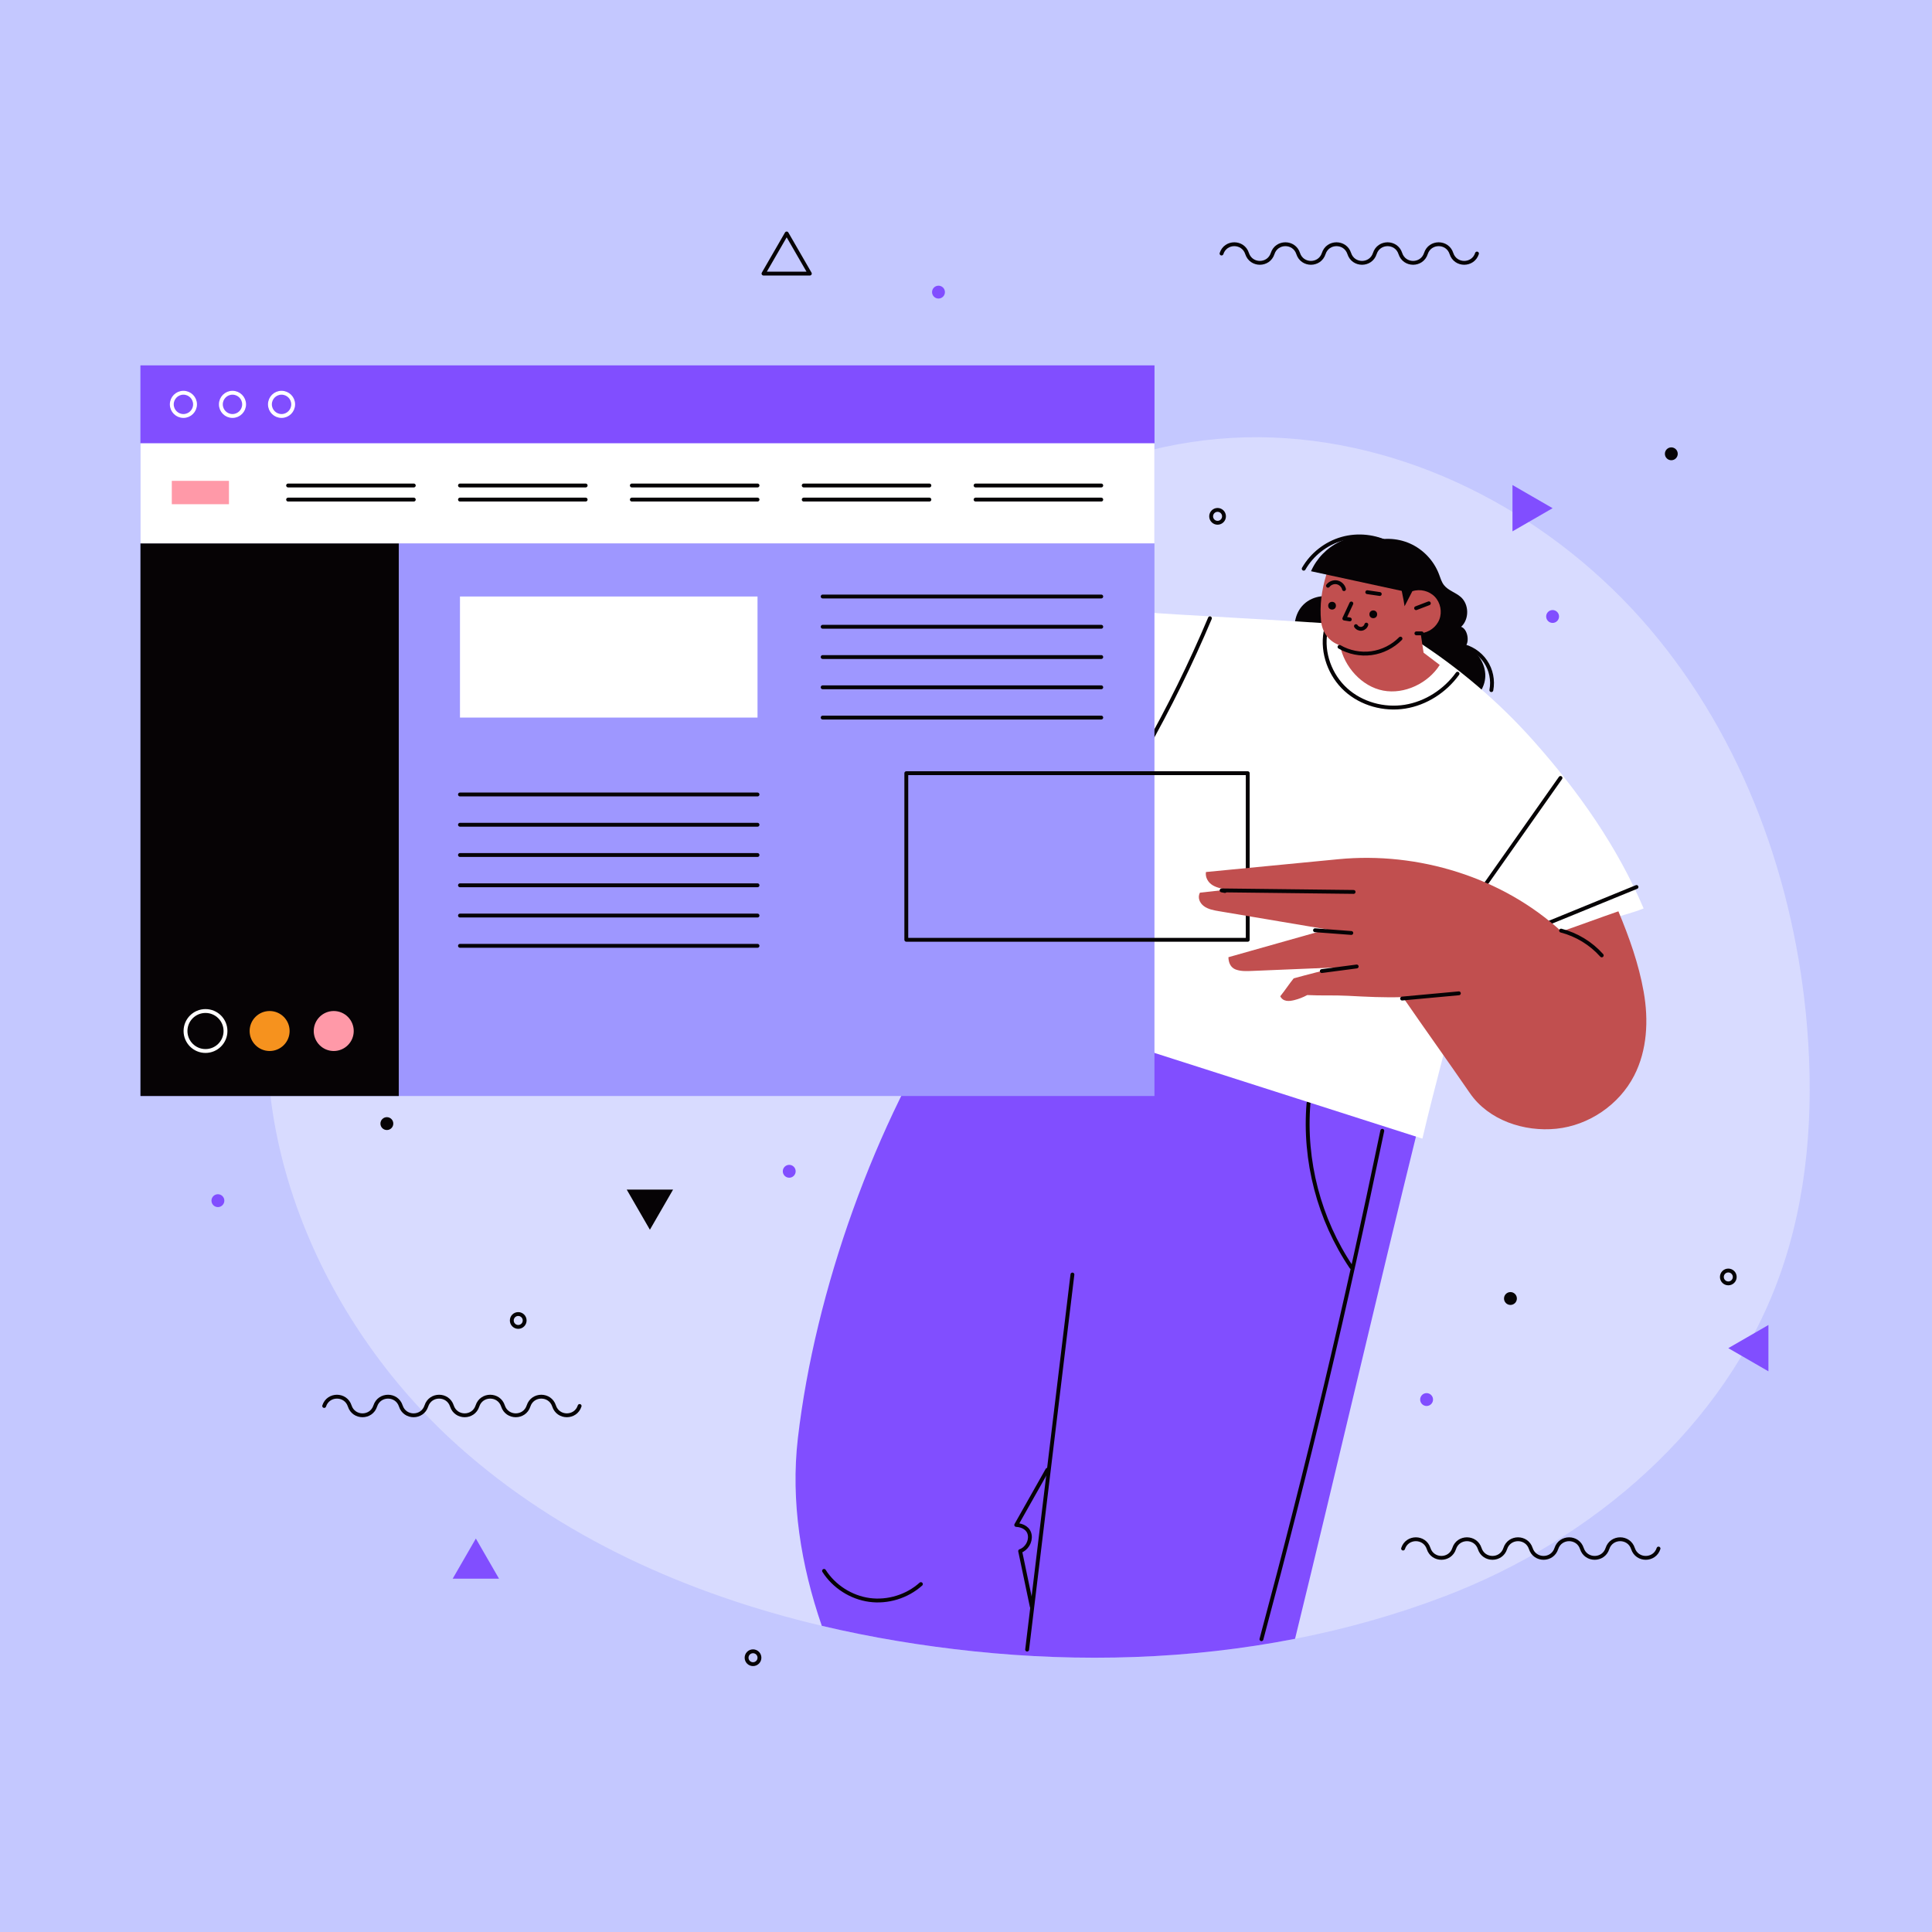
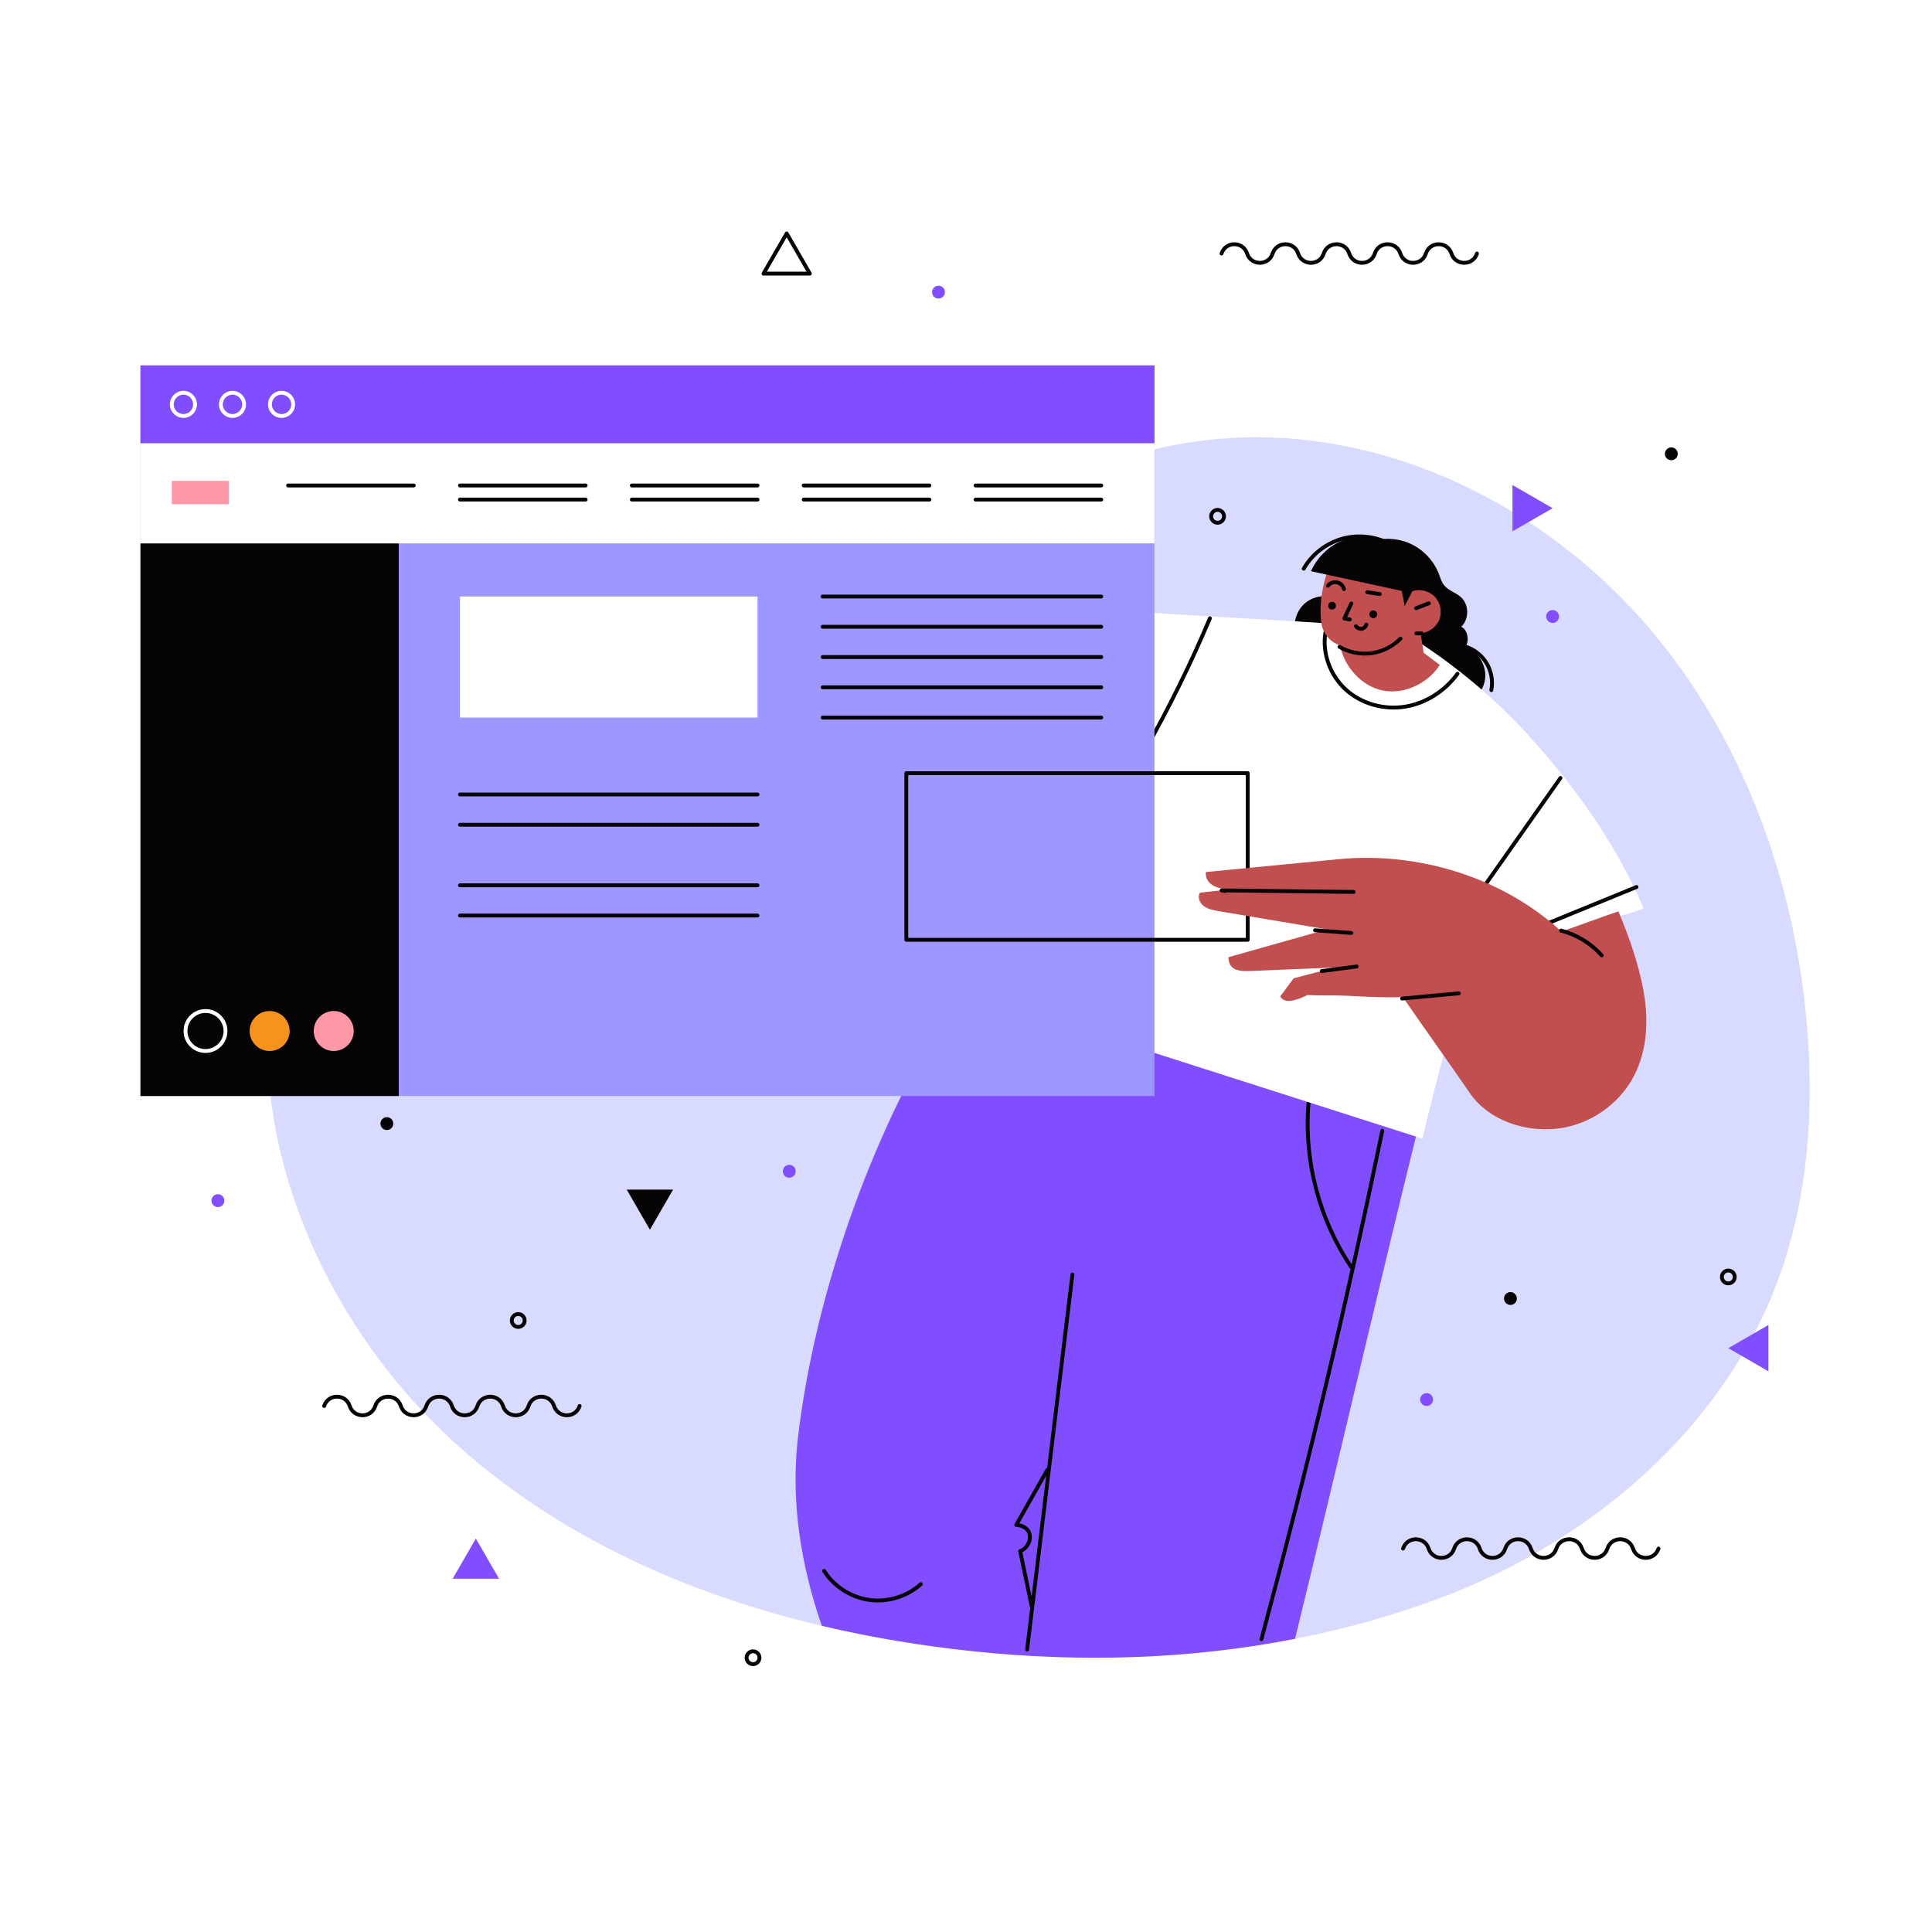
<svg xmlns="http://www.w3.org/2000/svg" version="1.1" x="0px" y="0px" viewBox="0 0 500 500" style="enable-background:new 0 0 500 500;" xml:space="preserve">
  <g id="BACKGROUND">
-     <rect style="fill:#C4C8FF;" width="500" height="500" />
-   </g>
+     </g>
  <g id="OBJECTS">
    <path style="fill:#D8DBFF;" d="M460.49,330.35c-14,38.8-48.2,68.16-86.75,82.82c-12.53,4.77-25.45,8.39-38.58,10.95   c-27.27,5.34-55.48,6.14-83.17,3.24c-13.16-1.38-26.35-3.54-39.31-6.6c-34.66-8.2-67.66-22.9-94.05-46.51   c-36.26-32.43-57.84-83.68-46.44-130.97c5.1-21.12,24.95-34.85,45.68-41.34c20.74-6.5,42.95-6.16,64.27-10.36   c21.32-4.19,38.96-12.26,50.8-30.48c20.44-31.47,58.92-49.31,96.42-47.87c37.51,1.43,73.26,20.9,97.58,49.48   c24.32,28.59,37.64,65.63,40.73,103.03C469.47,287.51,467.9,309.81,460.49,330.35z" />
    <g>
      <g>
        <path style="fill:#814EFF;" d="M367.22,290.98c-10.92,44.24-21.22,88.86-32.06,133.14c-27.27,5.34-55.48,6.14-83.17,3.24     c-13.16-1.38-26.35-3.54-39.31-6.6c-5.39-15.62-8.09-32.21-6.19-48.56c4.46-38.22,19.948-81.637,41.098-113.777     C288.768,263.923,327.29,279.55,367.22,290.98z" />
        <path style="fill:none;stroke:#060305;stroke-linecap:round;stroke-linejoin:round;stroke-miterlimit:10;" d="M277.542,329.846     c-4.204,34.812-7.518,62.253-11.721,97.065" />
        <path style="fill:none;stroke:#060305;stroke-linecap:round;stroke-linejoin:round;stroke-miterlimit:10;" d="M213.262,406.544     c2.577,4.045,6.988,6.871,11.74,7.519c4.752,0.648,9.759-0.892,13.325-4.1" />
        <path style="fill:none;stroke:#060305;stroke-linecap:round;stroke-linejoin:round;stroke-miterlimit:10;" d="M271.055,380.386     c-2.686,4.756-5.371,9.512-8.057,14.268c1.731,0.097,3.266,0.952,3.509,2.668c0.243,1.716-0.858,3.528-2.494,4.102     c1.032,4.858,1.972,9.478,3.004,14.336" />
        <path style="fill:none;stroke:#060305;stroke-linecap:round;stroke-linejoin:round;stroke-miterlimit:10;" d="M357.734,292.649     c-9.649,46.48-18.977,85.723-31.274,131.573" />
        <path style="fill:none;stroke:#060305;stroke-linecap:round;stroke-linejoin:round;stroke-miterlimit:10;" d="M338.643,285.512     c-1.236,14.845,2.738,30.073,11.071,42.42" />
      </g>
      <g>
        <path style="fill:#060305;" d="M337.416,156.393c-2.424,2.323-3.069,6.294-1.505,9.264c1.564,2.971,5.203,4.686,8.49,4.001     l2.335-14.374C343.835,153.595,339.84,154.07,337.416,156.393z" />
        <path style="fill:none;stroke:#060305;stroke-linecap:round;stroke-linejoin:round;stroke-miterlimit:10;" d="M378.103,167.034     c2.546,0.481,4.877,2.009,6.333,4.152c1.456,2.143,2.018,4.874,1.526,7.417" />
        <path style="fill:#060305;" d="M379.244,167.283c1.146-1.292,0.535-4.516-1.102-5.062c2.117-1.962,2.084-5.769-0.066-7.694     c-1.34-1.2-3.273-1.686-4.379-3.105c-0.649-0.831-0.928-1.881-1.305-2.865c-1.332-3.479-4.092-6.386-7.497-7.897     c-3.405-1.511-7.412-1.608-10.886-0.262c2.42,10.434,3.718,21.851,4.091,32.555l20.825,9.217     c3.087-0.926,5.406-3.976,5.472-7.197C384.462,171.75,382.29,168.334,379.244,167.283z" />
      </g>
      <g>
        <path style="fill:#FFFFFF;" d="M397.033,191.915c-9.009-10.154-19.424-19.059-30.854-26.382c-1.964,1.13-4.848,2.602-7.082,2.981     c-2.233,0.379-4.679,0.026-6.448-1.39c-1.583-1.268-2.482-3.345-2.322-5.367c-19.935-1.338-40.808-2.352-60.743-3.689     c-7.535,36.99-18.462,67.345-39.025,99.002l117.558,37.606c3.226-13.791,7.1-27.349,10.326-41.14     c12.064-4.958,24.64-10.202,36.747-15.054c3.48-1.395,6.695-1.983,10.176-3.378C418.57,219.115,408.564,204.911,397.033,191.915z     " />
        <path style="fill:none;stroke:#060305;stroke-linecap:round;stroke-linejoin:round;stroke-miterlimit:10;" d="M343.044,163.567     c-0.95,5.413,1.184,11.203,5.248,14.903c4.064,3.699,9.887,5.285,15.314,4.42c5.427-0.864,10.385-4.089,13.604-8.542" />
        <path style="fill:none;stroke:#060305;stroke-linecap:round;stroke-linejoin:round;stroke-miterlimit:10;" d="M313.128,160.008     c-4.967,11.776-10.622,23.262-16.925,34.381" />
        <path style="fill:none;stroke:#060305;stroke-linecap:round;stroke-linejoin:round;stroke-miterlimit:10;" d="M403.852,201.334     c-6.769,9.61-13.539,19.219-20.308,28.829" />
        <path style="fill:none;stroke:#060305;stroke-linecap:round;stroke-linejoin:round;stroke-miterlimit:10;" d="M401.077,238.737     c7.483-3.061,14.967-6.121,22.45-9.181" />
      </g>
      <g>
        <g>
          <path style="fill:#C14F4F;" d="M372.602,172.087c-1.346-1.006-2.835-2.167-4.181-3.173c-0.257-1.654-0.503-3.387-0.76-5.041      c2.106-0.137,4.073-1.578,4.839-3.545c0.766-1.967,0.292-4.358-1.166-5.884c-1.458-1.526-3.826-2.107-5.825-1.431      c-0.636,1.271-1.37,2.616-2.005,3.887c-0.298-2.177-0.893-4.353-1.191-6.53c-0.626-4.567-5.035-8.441-9.632-8.78      c-4.597-0.34-8.11,2.823-9.458,7.231c-1.169,3.823-1.731,7.884-1.336,11.862c0.3,3.023,2.048,5.35,4.914,6.357      c1.058,5.518,5.637,10.635,11.157,11.683C363.477,179.772,369.595,176.833,372.602,172.087z" />
          <g>
            <path style="fill:none;stroke:#060305;stroke-linecap:round;stroke-linejoin:round;stroke-miterlimit:10;" d="M346.664,167.409       c2.471,1.432,5.424,2.016,8.255,1.633c2.831-0.383,5.521-1.731,7.523-3.769" />
            <path style="fill:none;stroke:#060305;stroke-linecap:round;stroke-linejoin:round;stroke-miterlimit:10;" d="M366.483,157.397       c1.099-0.42,2.198-0.84,3.297-1.26" />
            <path style="fill:none;stroke:#060305;stroke-linecap:round;stroke-linejoin:round;stroke-miterlimit:10;" d="M367.935,163.915       c-0.457,0-0.914,0-1.371,0" />
          </g>
          <g>
            <circle style="fill:#060305;" cx="355.402" cy="158.984" r="1" />
            <circle style="fill:#060305;" cx="344.738" cy="156.752" r="1" />
            <path style="fill:none;stroke:#060305;stroke-linecap:round;stroke-linejoin:round;stroke-miterlimit:10;" d="M343.674,151.594       c0.535-0.703,1.489-1.058,2.353-0.877c0.864,0.182,1.595,0.891,1.801,1.75" />
            <path style="fill:none;stroke:#060305;stroke-linecap:round;stroke-linejoin:round;stroke-miterlimit:10;" d="M353.848,153.256       c1.078,0.157,2.156,0.314,3.234,0.471" />
            <path style="fill:none;stroke:#060305;stroke-linecap:round;stroke-linejoin:round;stroke-miterlimit:10;" d="M349.723,156.179       c-0.605,1.299-1.21,2.599-1.814,3.899c0.474,0.076,0.947,0.151,1.421,0.227" />
            <path style="fill:none;stroke:#060305;stroke-linecap:round;stroke-linejoin:round;stroke-miterlimit:10;" d="M350.917,162.042       c0.302,0.487,0.906,0.769,1.473,0.687c0.567-0.082,1.067-0.523,1.218-1.076" />
          </g>
        </g>
        <g>
          <path style="fill:#060305;" d="M362.447,142.442c-1.277-1.617-3.203-2.616-5.19-3.163c-3.485-0.959-7.312-0.622-10.576,0.932      c-3.264,1.554-5.938,4.312-7.391,7.622l24.758,5.371C364.459,149.5,364.756,145.366,362.447,142.442z" />
          <path style="fill:none;stroke:#060305;stroke-linecap:round;stroke-linejoin:round;stroke-miterlimit:10;" d="M337.401,147.18      c2.134-3.72,5.76-6.555,9.885-7.729c4.125-1.174,8.7-0.675,12.474,1.363" />
        </g>
      </g>
    </g>
    <g>
      <g>
        <rect x="36.353" y="94.569" style="fill:#9E97FF;" width="262.419" height="189.076" />
        <rect x="119.041" y="154.375" style="fill:#FFFFFF;" width="77.005" height="31.333" />
        <g>
          <line style="fill:none;stroke:#060305;stroke-linecap:round;stroke-linejoin:round;stroke-miterlimit:10;" x1="119.041" y1="205.613" x2="196.045" y2="205.613" />
          <line style="fill:none;stroke:#060305;stroke-linecap:round;stroke-linejoin:round;stroke-miterlimit:10;" x1="119.041" y1="213.446" x2="196.045" y2="213.446" />
-           <line style="fill:none;stroke:#060305;stroke-linecap:round;stroke-linejoin:round;stroke-miterlimit:10;" x1="119.041" y1="221.28" x2="196.045" y2="221.28" />
          <line style="fill:none;stroke:#060305;stroke-linecap:round;stroke-linejoin:round;stroke-miterlimit:10;" x1="119.041" y1="229.113" x2="196.045" y2="229.113" />
          <line style="fill:none;stroke:#060305;stroke-linecap:round;stroke-linejoin:round;stroke-miterlimit:10;" x1="119.041" y1="236.946" x2="196.045" y2="236.946" />
-           <line style="fill:none;stroke:#060305;stroke-linecap:round;stroke-linejoin:round;stroke-miterlimit:10;" x1="119.041" y1="244.779" x2="196.045" y2="244.779" />
        </g>
        <g>
          <line style="fill:none;stroke:#060305;stroke-linecap:round;stroke-linejoin:round;stroke-miterlimit:10;" x1="212.904" y1="154.375" x2="285.005" y2="154.375" />
          <line style="fill:none;stroke:#060305;stroke-linecap:round;stroke-linejoin:round;stroke-miterlimit:10;" x1="212.904" y1="162.208" x2="285.005" y2="162.208" />
          <line style="fill:none;stroke:#060305;stroke-linecap:round;stroke-linejoin:round;stroke-miterlimit:10;" x1="212.904" y1="170.041" x2="285.005" y2="170.041" />
          <line style="fill:none;stroke:#060305;stroke-linecap:round;stroke-linejoin:round;stroke-miterlimit:10;" x1="212.904" y1="177.874" x2="285.005" y2="177.874" />
          <line style="fill:none;stroke:#060305;stroke-linecap:round;stroke-linejoin:round;stroke-miterlimit:10;" x1="212.904" y1="185.708" x2="285.005" y2="185.708" />
        </g>
      </g>
      <g>
        <rect x="36.353" y="140.627" style="fill:#060305;" width="66.85" height="143.019" />
        <path style="fill:none;stroke:#FFFFFF;stroke-linecap:round;stroke-linejoin:round;stroke-miterlimit:10;" d="M58.358,266.825     c0-2.857-2.316-5.174-5.174-5.174c-2.857,0-5.174,2.316-5.174,5.174c0,2.857,2.316,5.174,5.174,5.174     C56.042,271.999,58.358,269.683,58.358,266.825z" />
        <path style="fill:#F6921E;" d="M74.952,266.825c0-2.857-2.316-5.174-5.174-5.174c-2.857,0-5.174,2.316-5.174,5.174     c0,2.857,2.316,5.174,5.174,5.174C72.635,271.999,74.952,269.683,74.952,266.825z" />
        <path style="fill:#FF99A8;" d="M91.545,266.825c0-2.857-2.316-5.174-5.174-5.174c-2.857,0-5.174,2.316-5.174,5.174     c0,2.857,2.316,5.174,5.174,5.174C89.229,271.999,91.545,269.683,91.545,266.825z" />
      </g>
      <g>
        <rect x="36.353" y="94.569" style="fill:#814EFF;" width="262.419" height="20.159" />
        <circle style="fill:none;stroke:#FFFFFF;stroke-linecap:round;stroke-linejoin:round;stroke-miterlimit:10;" cx="47.468" cy="104.649" r="3.007" />
        <circle style="fill:none;stroke:#FFFFFF;stroke-linecap:round;stroke-linejoin:round;stroke-miterlimit:10;" cx="60.166" cy="104.649" r="3.007" />
        <circle style="fill:none;stroke:#FFFFFF;stroke-linecap:round;stroke-linejoin:round;stroke-miterlimit:10;" cx="72.864" cy="104.649" r="3.007" />
      </g>
      <g>
        <rect x="36.353" y="114.728" style="fill:#FFFFFF;" width="262.419" height="25.898" />
        <rect x="44.462" y="124.445" style="fill:#FF99A8;" width="14.794" height="6.047" />
        <g>
          <line style="fill:none;stroke:#060305;stroke-linecap:round;stroke-linejoin:round;stroke-miterlimit:10;" x1="74.561" y1="125.644" x2="107.086" y2="125.644" />
-           <line style="fill:none;stroke:#060305;stroke-linecap:round;stroke-linejoin:round;stroke-miterlimit:10;" x1="74.561" y1="129.293" x2="107.086" y2="129.293" />
        </g>
        <g>
          <line style="fill:none;stroke:#060305;stroke-linecap:round;stroke-linejoin:round;stroke-miterlimit:10;" x1="119.041" y1="125.644" x2="151.566" y2="125.644" />
          <line style="fill:none;stroke:#060305;stroke-linecap:round;stroke-linejoin:round;stroke-miterlimit:10;" x1="119.041" y1="129.293" x2="151.566" y2="129.293" />
        </g>
        <g>
          <line style="fill:none;stroke:#060305;stroke-linecap:round;stroke-linejoin:round;stroke-miterlimit:10;" x1="163.52" y1="125.644" x2="196.045" y2="125.644" />
          <line style="fill:none;stroke:#060305;stroke-linecap:round;stroke-linejoin:round;stroke-miterlimit:10;" x1="163.52" y1="129.293" x2="196.045" y2="129.293" />
        </g>
        <g>
          <line style="fill:none;stroke:#060305;stroke-linecap:round;stroke-linejoin:round;stroke-miterlimit:10;" x1="208" y1="125.644" x2="240.525" y2="125.644" />
          <line style="fill:none;stroke:#060305;stroke-linecap:round;stroke-linejoin:round;stroke-miterlimit:10;" x1="208" y1="129.293" x2="240.525" y2="129.293" />
        </g>
        <g>
          <line style="fill:none;stroke:#060305;stroke-linecap:round;stroke-linejoin:round;stroke-miterlimit:10;" x1="252.48" y1="125.644" x2="285.005" y2="125.644" />
          <line style="fill:none;stroke:#060305;stroke-linecap:round;stroke-linejoin:round;stroke-miterlimit:10;" x1="252.48" y1="129.293" x2="285.005" y2="129.293" />
        </g>
      </g>
    </g>
    <g>
      <polygon style="fill:#060305;" points="168.193,318.253 174.188,307.869 162.199,307.869   " />
      <polygon style="fill:#814EFF;" points="123.151,398.175 117.156,408.559 129.145,408.559   " />
      <polygon style="fill:#814EFF;" points="447.284,348.901 457.668,354.896 457.668,342.906   " />
      <polygon style="fill:#814EFF;" points="401.811,131.52 391.428,125.525 391.428,137.515   " />
      <polygon style="fill:none;stroke:#060305;stroke-linecap:round;stroke-linejoin:round;stroke-miterlimit:10;" points="    203.59,60.422 197.595,70.805 209.585,70.805   " />
      <path style="fill:#814EFF;" d="M205.917,303.127c0-0.919-0.745-1.665-1.665-1.665c-0.919,0-1.664,0.745-1.664,1.665    c0,0.919,0.745,1.665,1.664,1.665C205.172,304.792,205.917,304.046,205.917,303.127z" />
      <path style="fill:#814EFF;" d="M370.867,362.202c0-0.919-0.745-1.664-1.665-1.664c-0.919,0-1.665,0.745-1.665,1.664    c0,0.919,0.745,1.665,1.665,1.665C370.122,363.867,370.867,363.121,370.867,362.202z" />
      <circle style="fill:#060305;" cx="100.122" cy="290.786" r="1.665" />
      <circle style="fill:#814EFF;" cx="56.394" cy="310.73" r="1.665" />
      <path style="fill:none;stroke:#060305;stroke-linecap:round;stroke-linejoin:round;stroke-miterlimit:10;" d="M196.546,429.017    c0-0.919-0.745-1.665-1.665-1.665c-0.919,0-1.665,0.745-1.665,1.665c0,0.919,0.745,1.664,1.665,1.664    C195.8,430.682,196.546,429.937,196.546,429.017z" />
      <path style="fill:#060305;" d="M392.567,336.052c0-0.919-0.745-1.664-1.665-1.664c-0.919,0-1.665,0.745-1.665,1.664    c0,0.919,0.745,1.665,1.665,1.665C391.822,337.716,392.567,336.971,392.567,336.052z" />
      <path style="fill:none;stroke:#060305;stroke-linecap:round;stroke-linejoin:round;stroke-miterlimit:10;" d="M448.949,330.475    c0-0.919-0.745-1.665-1.665-1.665c-0.919,0-1.665,0.745-1.665,1.665c0,0.919,0.745,1.665,1.665,1.665    C448.203,332.14,448.949,331.394,448.949,330.475z" />
      <path style="fill:#060305;" d="M434.199,117.445c0-0.919-0.745-1.665-1.664-1.665c-0.919,0-1.665,0.745-1.665,1.665    c0,0.919,0.745,1.665,1.665,1.665C433.453,119.11,434.199,118.364,434.199,117.445z" />
      <path style="fill:none;stroke:#060305;stroke-linecap:round;stroke-linejoin:round;stroke-miterlimit:10;" d="M316.772,133.627    c0-0.919-0.745-1.665-1.664-1.665c-0.919,0-1.665,0.745-1.665,1.665c0,0.919,0.745,1.665,1.665,1.665    C316.027,135.291,316.772,134.546,316.772,133.627z" />
      <path style="fill:#814EFF;" d="M403.476,159.546c0-0.919-0.745-1.665-1.665-1.665c-0.919,0-1.664,0.745-1.664,1.665    c0,0.919,0.745,1.665,1.664,1.665C402.73,161.21,403.476,160.465,403.476,159.546z" />
      <path style="fill:#814EFF;" d="M244.546,75.6c0-0.919-0.745-1.665-1.665-1.665s-1.665,0.745-1.665,1.665    c0,0.919,0.745,1.664,1.665,1.664S244.546,76.52,244.546,75.6z" />
      <circle style="fill:none;stroke:#060305;stroke-linecap:round;stroke-linejoin:round;stroke-miterlimit:10;" cx="134.117" cy="341.738" r="1.665" />
    </g>
    <g>
      <path style="fill:none;stroke:#060305;stroke-linecap:round;stroke-linejoin:round;stroke-miterlimit:10;" d="M150.006,363.867    L150.006,363.867c-1.033,3.211-5.577,3.211-6.611,0h0c-1.034-3.211-5.577-3.211-6.611,0l0,0c-1.033,3.211-5.577,3.211-6.611,0l0,0    c-1.033-3.211-5.577-3.211-6.611,0l0,0c-1.034,3.211-5.577,3.211-6.61,0l0,0c-1.034-3.211-5.577-3.211-6.611,0l0,0    c-1.034,3.211-5.577,3.211-6.611,0l0,0c-1.034-3.211-5.577-3.211-6.611,0l0,0c-1.034,3.211-5.577,3.211-6.61,0l0,0    c-1.034-3.211-5.577-3.211-6.611,0" />
      <path style="fill:none;stroke:#060305;stroke-linecap:round;stroke-linejoin:round;stroke-miterlimit:10;" d="M382.242,65.614    L382.242,65.614c-1.034,3.211-5.577,3.211-6.611,0v0c-1.034-3.211-5.577-3.211-6.611,0v0c-1.034,3.211-5.577,3.211-6.611,0v0    c-1.034-3.211-5.577-3.211-6.611,0v0c-1.033,3.211-5.577,3.211-6.611,0v0c-1.034-3.211-5.577-3.211-6.611,0v0    c-1.034,3.211-5.577,3.211-6.611,0v0c-1.033-3.211-5.577-3.211-6.611,0v0c-1.034,3.211-5.577,3.211-6.611,0v0    c-1.033-3.211-5.577-3.211-6.611,0" />
      <path style="fill:none;stroke:#060305;stroke-linecap:round;stroke-linejoin:round;stroke-miterlimit:10;" d="M429.223,400.764    L429.223,400.764c-1.033,3.211-5.577,3.211-6.611,0l0,0c-1.033-3.211-5.577-3.211-6.61,0l0,0c-1.034,3.211-5.577,3.211-6.611,0    l0,0c-1.033-3.211-5.577-3.211-6.61,0l0,0c-1.034,3.211-5.577,3.211-6.611,0l0,0c-1.034-3.211-5.577-3.211-6.611,0l0,0    c-1.034,3.211-5.577,3.211-6.611,0l0,0c-1.034-3.211-5.577-3.211-6.611,0l0,0c-1.034,3.211-5.577,3.211-6.611,0l0,0    c-1.034-3.211-5.577-3.211-6.611,0" />
    </g>
    <g>
      <rect x="234.552" y="200.105" style="fill:none;stroke:#060305;stroke-linecap:round;stroke-linejoin:round;stroke-miterlimit:10;" width="88.362" height="43.112" />
      <g>
        <path style="fill:#C14F4F;" d="M418.84,235.848c-4.899,1.689-9.837,3.537-14.736,5.227     c-15.285-14.041-37.053-20.714-57.712-18.715c-11.43,1.106-22.861,2.212-34.291,3.318c-0.235,1.359,0.548,2.706,1.729,3.419     c1.181,0.713,2.587,0.925,3.952,1.122c-2.415,0.267-4.829,0.534-7.244,0.802c-0.65,1.234-0.103,2.646,1.016,3.478     c1.119,0.832,2.552,1.087,3.927,1.319c9.307,1.569,18.614,3.137,27.921,4.706c-8.382,2.389-17.109,4.811-25.491,7.199     c0.026,1.397,0.565,2.69,1.875,3.178s2.749,0.437,4.145,0.379c7.165-0.298,14.331-0.596,21.496-0.893     c-3.482,0.964-7.14,1.842-10.622,2.806c-1.306,1.632-2.17,3.006-3.476,4.637c0.305,0.634,0.857,1.046,1.55,1.166     c0.693,0.12,1.405,0,2.087-0.171c1.165-0.291,2.293-0.73,3.349-1.304c3.5,0.186,6.995,0.001,10.495,0.188     c4.742,0.252,9.491,0.504,14.236,0.333c5.821,8.458,11.549,16.419,17.37,24.877c4.793,6.966,13.98,10.065,22.391,9.193     c8.411-0.873,16.228-6.211,20.101-13.727c3.393-6.584,3.769-14.392,2.476-21.685C424.091,249.406,421.674,242.691,418.84,235.848     z" />
        <path style="fill:none;stroke:#060305;stroke-linecap:round;stroke-linejoin:round;stroke-miterlimit:10;" d="M404.004,240.839     c4.036,1.044,7.748,3.307,10.524,6.417" />
        <path style="fill:none;stroke:#060305;stroke-linecap:round;stroke-linejoin:round;stroke-miterlimit:10;" d="M362.863,258.423     c4.896-0.451,9.793-0.902,14.689-1.353" />
        <path style="fill:none;stroke:#060305;stroke-linecap:round;stroke-linejoin:round;stroke-miterlimit:10;" d="M342.08,251.314     c3.011-0.397,6.021-0.794,9.032-1.191" />
        <path style="fill:none;stroke:#060305;stroke-linecap:round;stroke-linejoin:round;stroke-miterlimit:10;" d="M340.325,240.747     c3.13,0.235,6.261,0.471,9.391,0.706" />
        <path style="fill:none;stroke:#060305;stroke-linecap:round;stroke-linejoin:round;stroke-miterlimit:10;" d="M317.017,230.595     c-0.289-0.054-0.578-0.109-0.867-0.163c11.387,0.132,22.773,0.264,34.16,0.397" />
      </g>
    </g>
  </g>
</svg>